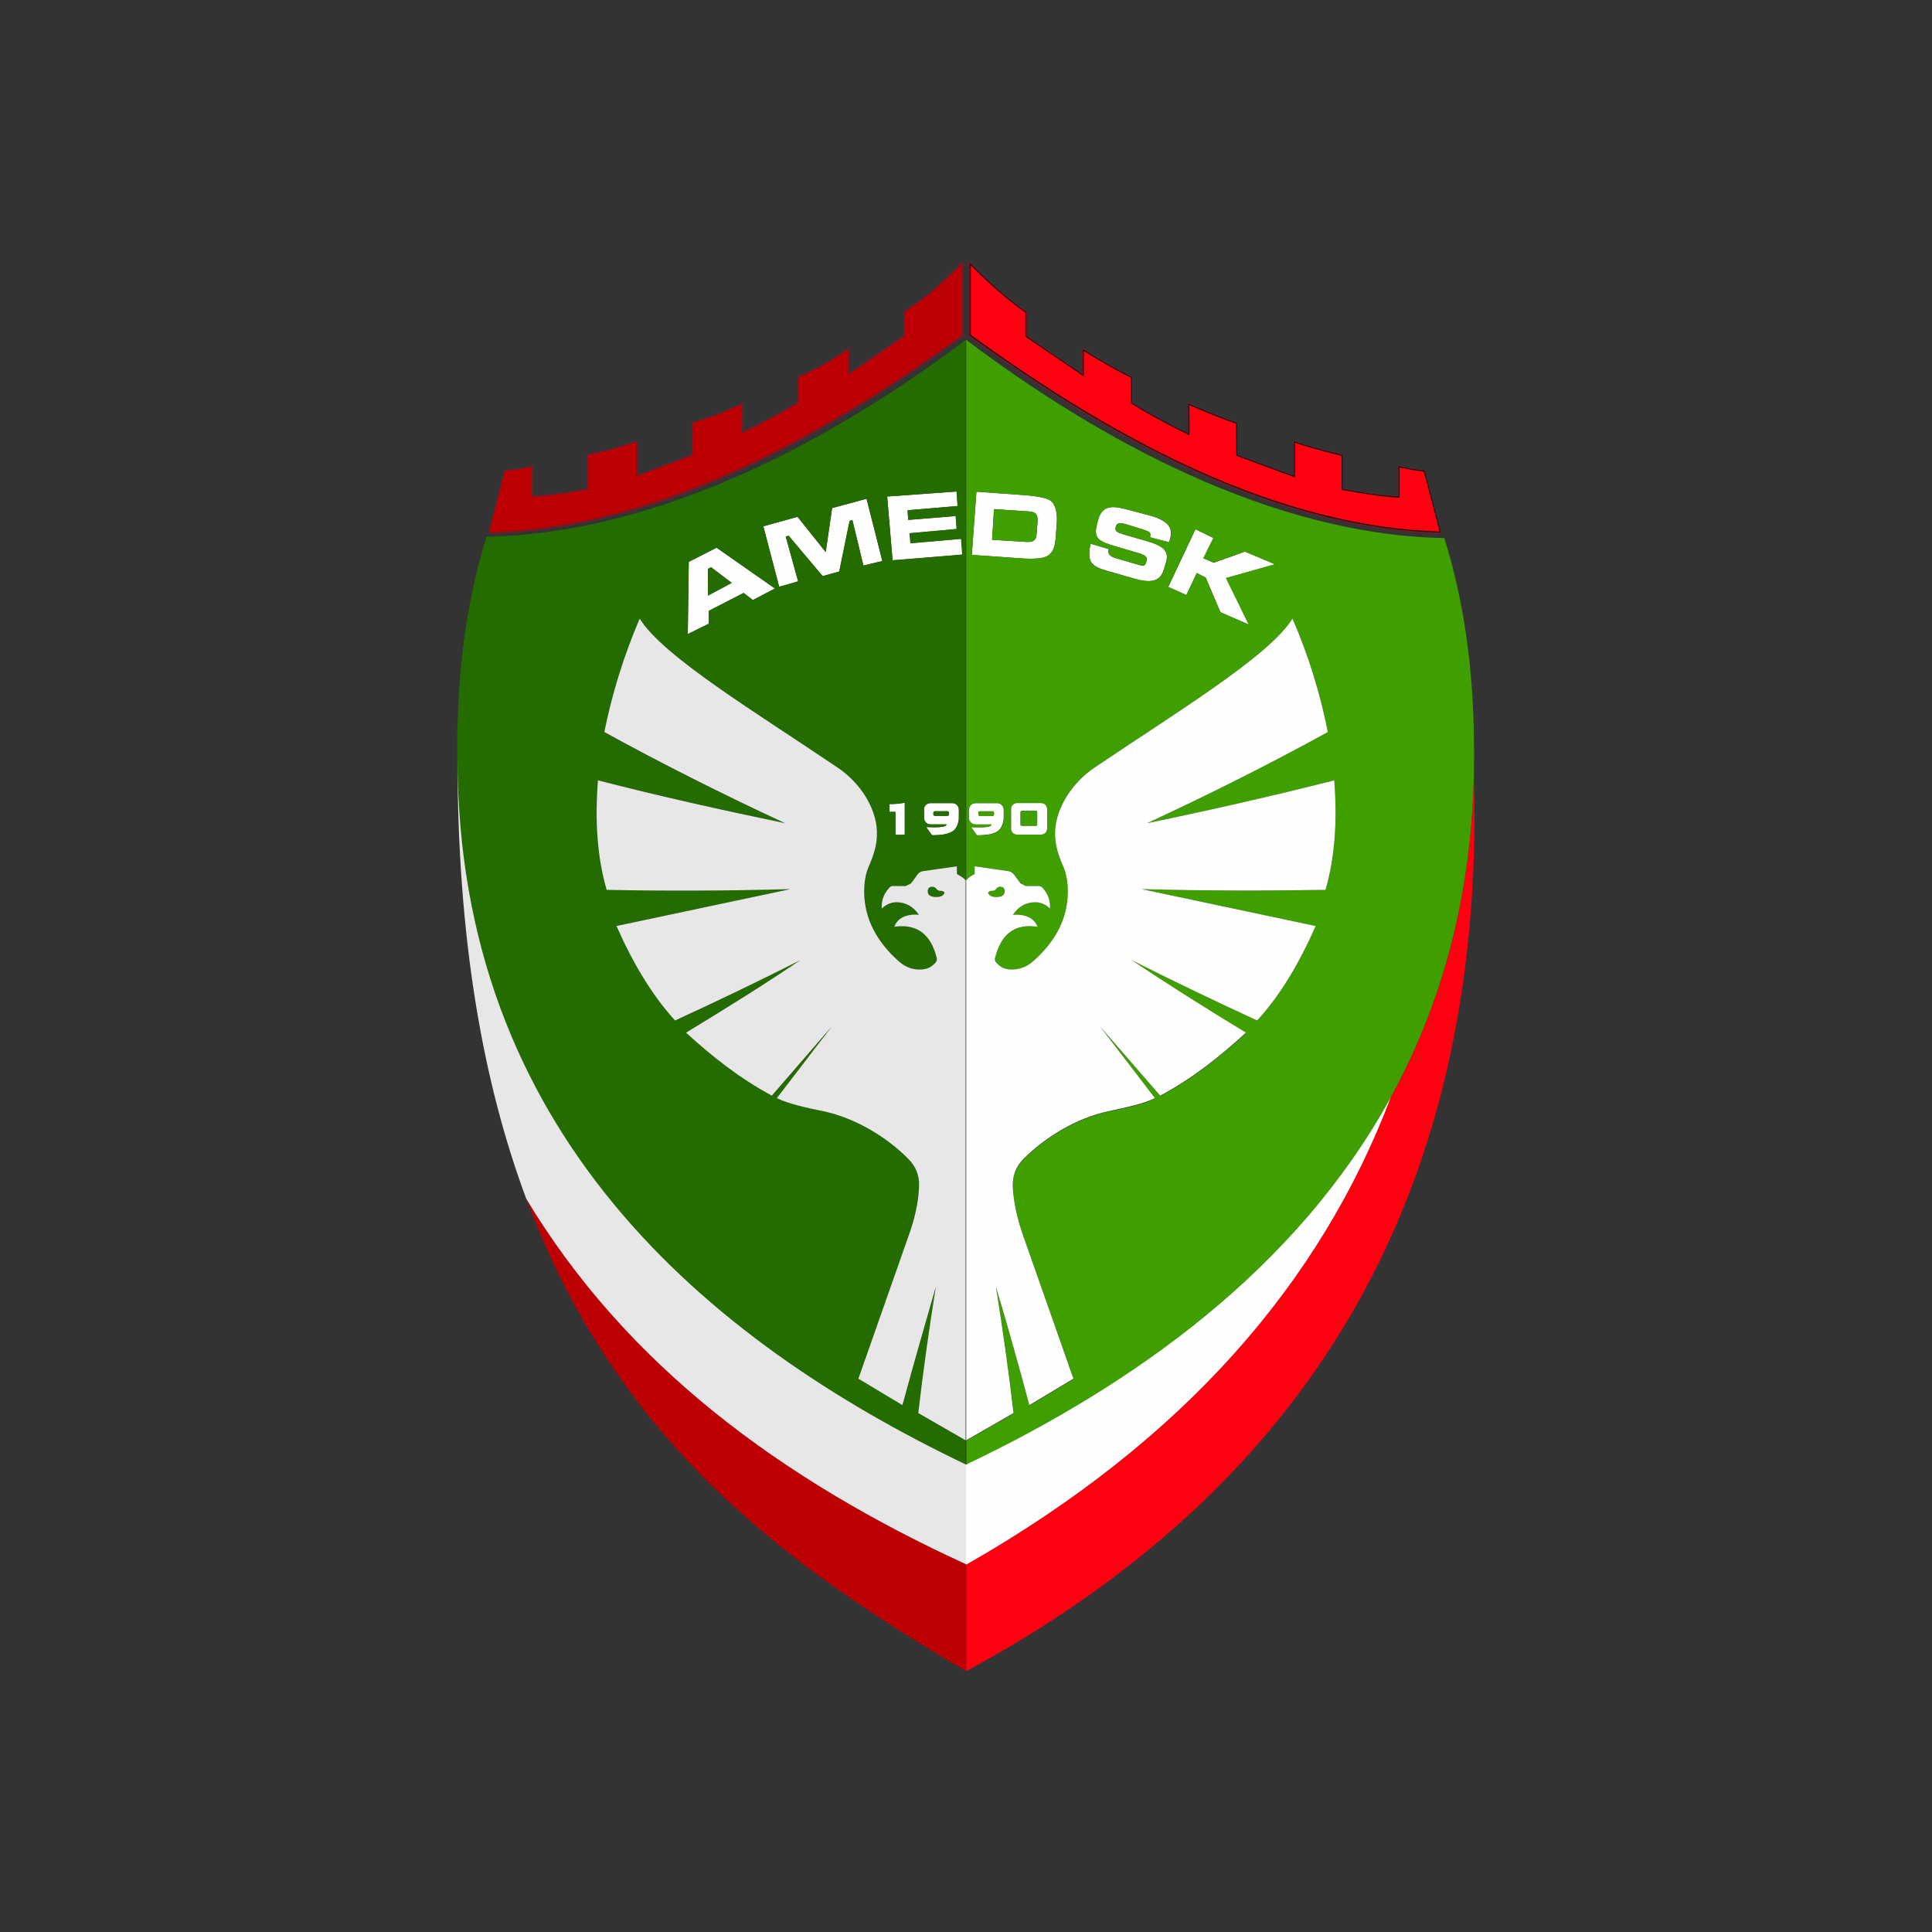
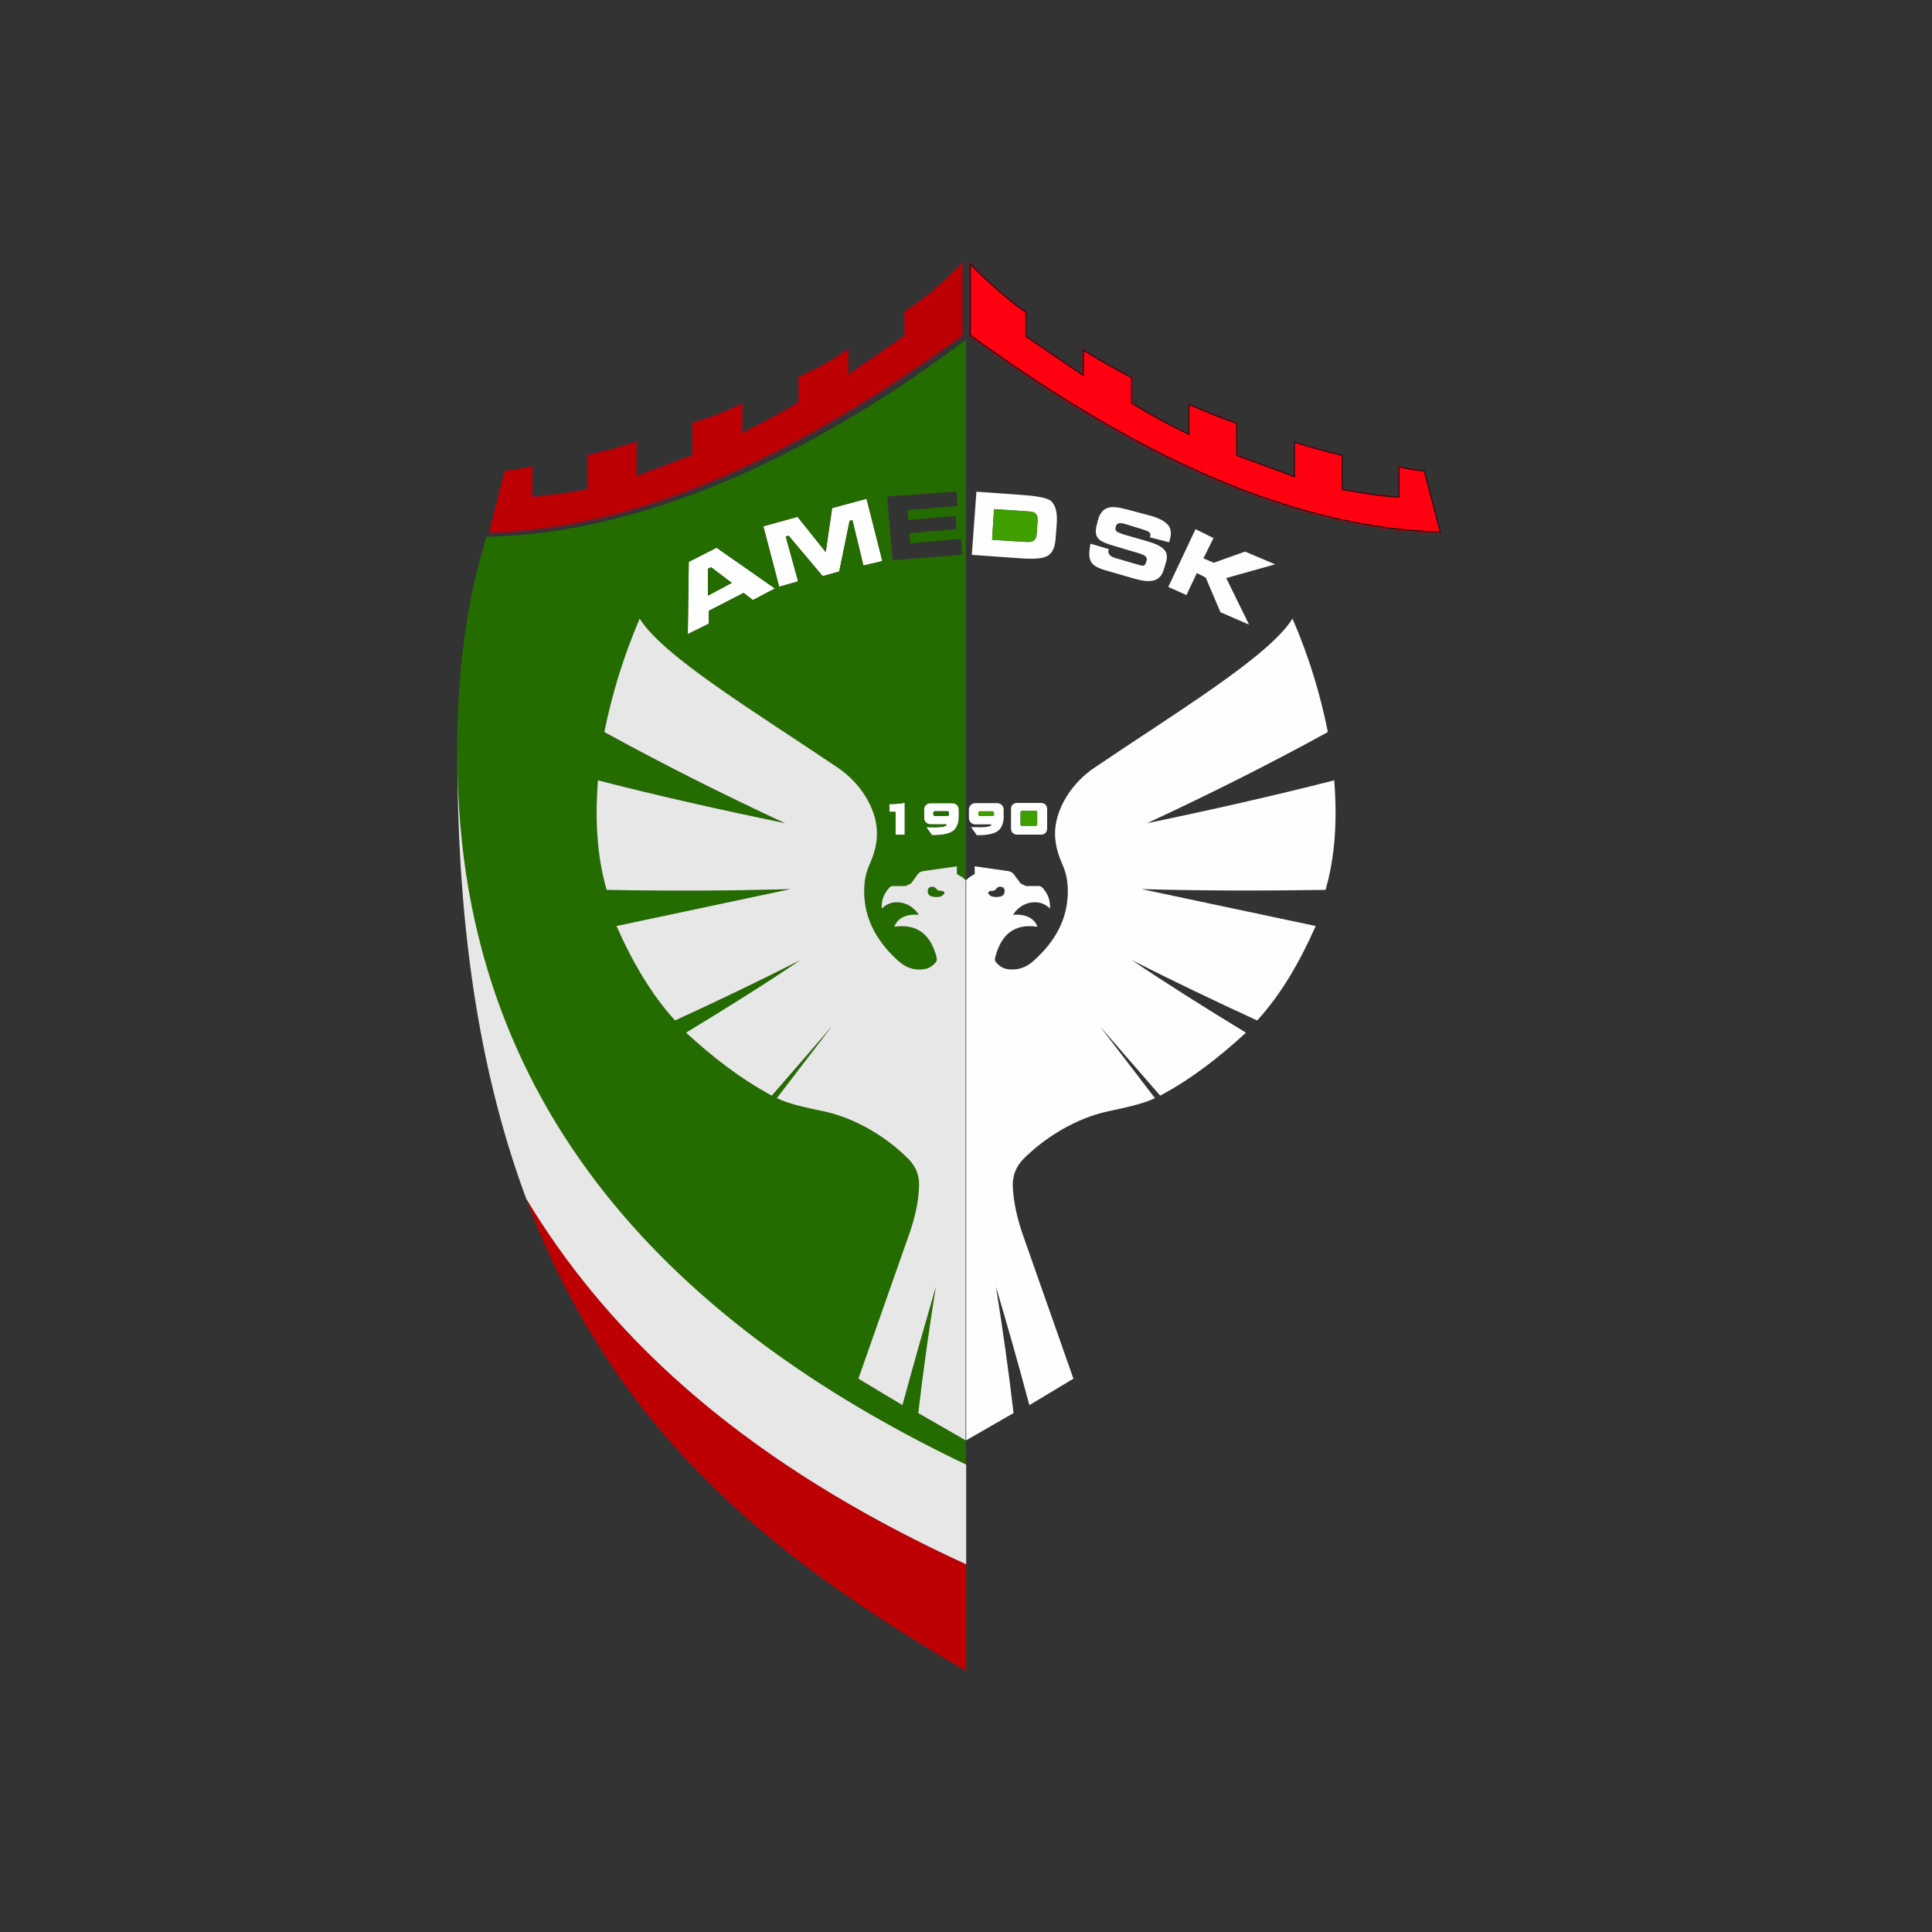
<svg xmlns="http://www.w3.org/2000/svg" version="1.1" id="katman_1" x="0px" y="0px" viewBox="0 0 1000 1000" style="enable-background:new 0 0 1000 1000;" xml:space="preserve">
  <rect x="0" y="0" width="1000" height="1000" fill="#333333" stroke="none" />
  <style type="text/css">
	.st0{fill:#FEFEFE;}
	.st1{fill-rule:evenodd;clip-rule:evenodd;fill:#FEFEFE;}
	.st2{fill-rule:evenodd;clip-rule:evenodd;fill:#3F9E00;}
	.st3{fill-rule:evenodd;clip-rule:evenodd;fill:#246C00;}
	.st4{fill-rule:evenodd;clip-rule:evenodd;fill:#E7E7E7;}
	.st5{fill:#781824;}
	.st6{fill-rule:evenodd;clip-rule:evenodd;fill:#BD0003;}
	.st7{fill-rule:evenodd;clip-rule:evenodd;fill:#FF0011;}
	.st8{fill-rule:evenodd;clip-rule:evenodd;fill:#FF0011;stroke:#141515;stroke-width:0.567;stroke-miterlimit:10;}
</style>
  <g>
    <polygon class="st0" points="604.7,303.8 618.8,273.9 628.1,278.5 622.9,289 628.2,291.3 644.4,285.5 660,292.1 634.7,299.2    646.5,323.3 631.7,316.9 624.1,299 619.5,296.6 614.1,308  " />
    <path class="st0" d="M564.4,281.4l9.5,2.8l-0.1,0.3c-0.8,3.1,2.4,4.1,4.7,4.7l9.6,2.8c3.8,1.1,4.5,1.6,5.4-2   c0.6-2.2-2.3-3.1-3.9-3.6l-12.8-3.8c-7.8-2.3-11.1-3.8-9-11.4l0.5-2c2.5-9.3,9.7-6.9,17.7-4.8l9,2.4c4.2,1.1,7.3,2.6,9.2,4.5   c1.9,1.9,2.2,4.7,1.5,7.2l-0.6,2.2l-9.9-2.6l0.1-0.4c0.3-0.9,0.1-1.7-0.4-2.2c-0.5-0.5-2.6-1.2-4.1-1.7l-8.5-2.6   c-1.6-0.5-4.1-1.1-4.8,1.4c-0.7,2.4,0.8,2.9,4,4l11.8,3.4c9.2,2.6,12,5.4,10.1,11.4l-1.1,3.6c-2,6.6-7.6,6.7-15.6,4.4l-9.6-2.8   c-9.8-2.8-14.6-3.5-13-13.2L564.4,281.4z" />
    <path class="st0" d="M503,287.2l2.4-32.7l22.4,1.6c6.2,0.4,14.1,1.2,16.4,3.4c2.3,2.2,3.1,6.2,2.8,11.1l-0.5,6.7   c-0.3,4.9-1,7.7-3.4,9.8c-3,2.7-11.2,2.2-17.4,1.7L503,287.2z M513.5,279.4l16,1c2.7,0.2,4.5,0.2,5.4-0.5c0.9-0.7,1.5-1.2,1.7-4   l0.4-5.5c0.2-2.8-0.2-3.8-1-4.6c-0.8-0.8-2.6-1.1-5.2-1.2l-16.3-1.1L513.5,279.4z" />
-     <polygon class="st0" points="462,290 459.2,257 495.1,254.4 495.7,261.9 469.8,264.1 470.1,269.1 494.7,267.1 495.2,273.8    470.9,276 471.4,281.2 497.6,278.9 498.2,287  " />
    <polygon class="st0" points="430.7,263 448.5,258.2 456.7,290.4 446.9,292.7 441.2,269.2 439.8,269.6 434.4,295.8 425.8,298.2    408.2,277.3 406.7,277.7 413.1,300.9 403.3,303.7 395.1,272.4 412.8,267.5 427.4,285.8  " />
    <path class="st0" d="M356,328.2l0.5-37.4l14.4-7.3l30.2,21.1l-11.4,6l-4.8-3.7l-18.1,9.3l0.1,6.6L356,328.2z M366.4,308.3l12.3-6.6   l-10.7-8.1l-1.6,0.8L366.4,308.3z" />
    <path class="st1" d="M460.3,416.2c2.7,0,5.3-0.2,8-0.7v16.6h-4.8v-11.9h-3.1L460.3,416.2z" />
    <path class="st1" d="M483.9,419.9h6.5c0.4,0,0.8,0.4,0.8,0.8v0.8c0,0.5-0.4,0.8-0.8,0.8h-6.5c-0.5,0-0.8-0.4-0.8-0.8v-0.8   C483.1,420.3,483.4,419.9,483.9,419.9L483.9,419.9z M481.6,415.7H493c1.8,0,3.3,1.5,3.3,3.3v4.3c0,1.8-0.7,4.5-2.2,6.1   c-1.6,1.8-5.3,3-11.7,2.9l-3-4.2c4.5,0.1,10.5,0.4,10.5-1.4h-8.3c-1.8,0-3.3-1.5-3.3-3.3V419C478.2,417.2,479.7,415.7,481.6,415.7   L481.6,415.7z" />
    <path class="st1" d="M507.2,419.9h6.5c0.4,0,0.8,0.4,0.8,0.8v0.8c0,0.5-0.4,0.8-0.8,0.8h-6.5c-0.5,0-0.8-0.4-0.8-0.8v-0.8   C506.3,420.3,506.7,419.9,507.2,419.9L507.2,419.9z M504.8,415.7h11.4c1.8,0,3.3,1.5,3.3,3.3v4.3c0,1.8-0.7,4.5-2.2,6.1   c-1.6,1.8-5.3,3-11.7,2.9l-3-4.2c4.5,0.1,10.5,0.4,10.5-1.4h-8.3c-1.8,0-3.3-1.5-3.3-3.3V419C501.5,417.2,503,415.7,504.8,415.7   L504.8,415.7z" />
    <path class="st1" d="M528.8,419.7h7.4c0.3,0,0.6,0.2,0.6,0.6v6.5c0,0.3-0.2,0.6-0.6,0.6h-7.4c-0.3,0-0.6-0.2-0.6-0.6v-6.5   C528.3,420,528.5,419.7,528.8,419.7L528.8,419.7z M526.2,415.6H539c1.7,0,3,1.4,3,3V429c0,1.7-1.4,3-3,3h-12.7c-1.7,0-3-1.4-3-3   v-10.3C523.2,417,524.6,415.6,526.2,415.6L526.2,415.6z" />
-     <path class="st2" d="M645,534.7c-13.4,12.3-27.7,23.6-44.4,32.6l-31.2-35.9l28.5,37.2c-6.2,3-14.6,4.8-24.2,6.8   c-16.9,3.6-33.1,13.7-44,24.8c-3.9,4-5.6,8.6-5.4,13.8c0.2,8.5,2.5,17.6,5.5,26.1l25.9,73.7l-22.8,13.7   c-5.8-21.4-11.6-41.6-17.3-61.3c3.5,21.9,6.6,43.7,9.1,65.4l-24.5,14.1v12.6C635,693.6,763,585.7,763,391.9   c0-36.2-3-73.3-15.4-113.4c-89.1-1.6-178.7-50.7-247.5-102.6v279.7c1.2-1.4,2.7-2.2,4.5-3.2l0-4l17.5,2.5c2.2,0.3,3,1.9,4,3.3   l2.3,3.1l2.7,1.3h6.6c0.8,0,1.5,0.3,2.1,1.1c3,3.5,3.8,6.7,3.7,10.6c-2.4-2.3-5.1-3.4-8-3.3c-4.3,0.1-8.4,2.2-11.2,6.5   c6.4-0.6,11.1,1.7,12.7,6.2c-12.4-1.8-19,4.6-21.9,15.9c-0.2,1,0,1.8,0.4,2.4c2,2.4,4.2,3.7,7.8,3.8c3.6,0.2,7.6-0.8,11.6-4.4   c11.1-9.9,17.8-21.7,17.8-36c0-4.5-0.6-8.8-2.4-13c-2.4-5.5-4.4-11-4.2-18c0.4-12.4,8.9-25.3,20.3-33   c42.1-28.5,90.4-57.5,102.6-77.2c8.6,19.8,14.4,39.3,18.3,58.7c-30.2,16.6-61.5,32.3-93.6,47.2c32.8-6.8,65.1-14,96.9-22.2   c1.6,20.4,0.6,39.4-4.5,56.7c-31.7,0.6-63.5,0.5-95.2-0.4l90.1,19.1c-8.3,18.8-18.1,35.5-30.3,48.9c-21.6-9.9-43.2-20.3-64.8-31.2   C603.9,509.3,624.1,521.9,645,534.7L645,534.7z M543.1,287.1c-3,2.7-11.2,2.2-17.4,1.7l-22.7-1.6l2.4-32.7l22.4,1.6   c6.2,0.4,14.1,1.2,16.4,3.4c2.3,2.2,3.1,6.2,2.8,11.1l-0.5,6.7C546.2,282.2,545.5,285,543.1,287.1L543.1,287.1z M577.1,296.7   c-9.8-2.8-14.6-3.5-13-13.2l0.4-2.1l9.5,2.8l-0.1,0.3c-0.8,3.1,2.4,4.1,4.7,4.7l9.6,2.8c3.8,1.1,4.5,1.6,5.4-2   c0.6-2.2-2.3-3.1-3.9-3.6l-12.8-3.8c-7.8-2.3-11.1-3.8-9-11.4l0.5-2c2.5-9.3,9.7-6.9,17.7-4.8l9,2.4c4.2,1.1,7.3,2.6,9.2,4.5   c1.9,1.9,2.2,4.7,1.5,7.2l-0.6,2.2l-9.9-2.6l0.1-0.4c0.3-0.9,0.1-1.7-0.4-2.2c-0.5-0.5-2.6-1.2-4.1-1.7l-8.5-2.6   c-1.6-0.5-4.1-1.1-4.8,1.4c-0.7,2.4,0.8,2.9,4,4l11.8,3.4c9.2,2.6,12,5.4,10.1,11.4l-1.1,3.6c-2,6.6-7.6,6.7-15.6,4.4L577.1,296.7z    M631.7,316.9l-7.7-17.9l-4.6-2.4l-5.4,11.4l-9.4-4.2l14.1-29.9l9.3,4.5l-5.2,10.5l5.3,2.3l16.2-5.7l15.5,6.5l-25.3,7.2l11.8,24.1   L631.7,316.9z M542,429c0,1.7-1.4,3-3,3h-12.7c-1.7,0-3-1.4-3-3v-10.3c0-1.7,1.4-3,3-3H539c1.7,0,3,1.4,3,3V429z M519.6,423.4   c0,1.8-0.7,4.5-2.2,6.1c-1.6,1.8-5.3,3-11.7,2.9l-3-4.2c4.5,0.1,10.5,0.4,10.5-1.4h-8.3c-1.8,0-3.3-1.5-3.3-3.3V419   c0-1.8,1.5-3.3,3.3-3.3h11.4c1.8,0,3.3,1.5,3.3,3.3V423.4z" />
    <path class="st2" d="M507.2,422.4h6.5c0.4,0,0.8-0.4,0.8-0.8v-0.8c0-0.4-0.4-0.8-0.8-0.8h-6.5c-0.5,0-0.8,0.4-0.8,0.8v0.8   C506.3,422.1,506.7,422.4,507.2,422.4L507.2,422.4z" />
    <path class="st2" d="M528.3,420.3v6.5c0,0.3,0.2,0.6,0.6,0.6h7.4c0.3,0,0.6-0.2,0.6-0.6v-6.5c0-0.3-0.2-0.6-0.6-0.6h-7.4   C528.5,419.7,528.3,420,528.3,420.3L528.3,420.3z" />
-     <path class="st2" d="M519.9,461.4c0-1.8-0.9-2.5-2.7-2.4c-0.9,0.1-1.5,0.7-2.1,1.4c-0.5,0.6-1.2,0.7-2.1,0.7s-1.6,0.4-1.8,1.1   c0.8,1.6,2.4,2.1,4,2.1C517.6,464.3,519.9,463.8,519.9,461.4L519.9,461.4z" />
    <path class="st3" d="M312.8,379c3.9-19.4,9.7-38.9,18.3-58.7c12.2,19.6,60.5,48.7,102.6,77.2c11.4,7.7,19.8,20.6,20.2,33   c0.2,7-1.8,12.4-4.2,18c-1.8,4.2-2.4,8.6-2.4,13c0,14.4,6.8,26.1,17.8,36c4,3.6,8,4.5,11.6,4.4c3.7-0.1,5.8-1.4,7.8-3.8   c0.5-0.6,0.7-1.4,0.4-2.4c-2.9-11.4-9.4-17.8-21.9-15.9c1.7-4.5,6.3-6.7,12.7-6.2c-2.8-4.3-6.8-6.4-11.2-6.5c-2.9-0.1-5.7,1-8,3.3   c-0.1-3.9,0.7-7.1,3.7-10.6c0.6-0.8,1.4-1.1,2.1-1.1h6.6l2.7-1.3l2.3-3.1c1-1.4,1.8-2.9,4-3.3l17.5-2.5v4c1.8,1,3.3,1.9,4.5,3.2   V175.9c-68.7,51.9-159,100.3-248.1,101.9c-12.4,40.1-15.2,77.9-15.2,114.1c0,193.7,128.3,301.7,263.3,366.2v-12.6l-24.5-14.1   c2.5-21.7,5.6-43.5,9.1-65.4c-5.8,19.6-11.6,39.9-17.3,61.3l-22.8-13.7l25.9-73.7c3-8.5,5.2-17.6,5.5-26.1   c0.1-5.1-1.5-9.8-5.4-13.8c-10.8-11-27.1-21.2-44-24.8c-9.6-2.1-18.1-3.8-24.2-6.8l28.5-37.2l-31.1,35.9   c-16.7-8.9-31.1-20.3-44.4-32.6c20.9-12.7,41.1-25.4,59.1-37.5c-21.6,10.9-43.2,21.2-64.8,31.2c-12.2-13.3-22-30.1-30.3-48.9   l90.1-19.1c-31.7,0.9-63.4,0.9-95.2,0.4c-5-17.3-6.1-36.3-4.5-56.7c31.8,8.1,64.2,15.4,96.9,22.2C374.3,411.3,343,395.6,312.8,379   L312.8,379z M356,328.2l0.5-37.4l14.4-7.3l30.2,21.1l-11.4,6l-4.8-3.7l-18.1,9.3l0.1,6.6L356,328.2z M456.7,290.4l-9.8,2.3   l-5.7-23.5l-1.5,0.4l-5.3,26.2l-8.6,2.4l-17.6-20.9l-1.5,0.4l6.4,23.2l-9.8,2.8l-8.2-31.3l17.7-4.9l14.6,18.2l3.3-22.8l17.9-4.8   L456.7,290.4z M462,290l-2.8-33l35.9-2.6l0.5,7.5l-25.9,2.2l0.4,5l24.5-2l0.5,6.7l-24.4,2.2l0.5,5.2l26.2-2.3l0.6,8.2L462,290z    M478.2,419c0-1.8,1.5-3.3,3.3-3.3H493c1.8,0,3.3,1.5,3.3,3.3v4.3c0,1.8-0.7,4.5-2.2,6.1c-1.6,1.8-5.3,3-11.7,2.9l-3-4.2   c4.5,0.1,10.5,0.4,10.5-1.4h-8.3c-1.8,0-3.3-1.5-3.3-3.3V419z M460.3,416.2c2.7,0,5.3-0.2,8-0.7v16.6h-4.8v-11.9h-3.1L460.3,416.2z   " />
    <path class="st3" d="M490.4,419.9h-6.5c-0.5,0-0.8,0.4-0.8,0.8v0.8c0,0.5,0.4,0.8,0.8,0.8h6.5c0.4,0,0.8-0.4,0.8-0.8v-0.8   C491.3,420.3,490.9,419.9,490.4,419.9L490.4,419.9z" />
    <path class="st3" d="M485,460.4c-0.6-0.7-1.2-1.4-2.1-1.4c-1.7-0.1-2.7,0.5-2.7,2.4c0,2.5,2.3,2.9,4.6,2.9c1.7,0,3.2-0.5,4-2.1   c-0.2-0.7-1-1.1-1.8-1.1C486.2,461.1,485.5,461,485,460.4L485,460.4z" />
    <path class="st4" d="M447.3,461.4c0-4.5,0.6-8.8,2.4-13c2.4-5.5,4.4-11,4.2-18c-0.4-12.4-8.8-25.3-20.2-33   c-42.1-28.5-90.4-57.5-102.6-77.2c-8.5,19.8-14.4,39.3-18.3,58.7c30.2,16.6,61.5,32.3,93.6,47.2c-32.7-6.8-65.1-14-96.9-22.2   c-1.6,20.4-0.5,39.4,4.5,56.7c31.7,0.6,63.4,0.5,95.2-0.4l-90.1,19.1c8.3,18.8,18.1,35.5,30.3,48.9c21.6-9.9,43.2-20.3,64.8-31.2   c-18,12.2-38.2,24.8-59.1,37.5c13.4,12.3,27.7,23.6,44.4,32.6l31.1-35.9l-28.5,37.2c6.2,3,14.6,4.8,24.2,6.8   c16.9,3.6,33.1,13.7,44,24.8c3.9,4,5.6,8.6,5.4,13.8c-0.2,8.5-2.4,17.6-5.5,26.1l-25.9,73.7l22.8,13.7   c5.8-21.4,11.6-41.6,17.3-61.3c-3.5,21.9-6.6,43.7-9.1,65.4l24.5,14.1V455.6c-1.2-1.4-2.8-2.2-4.5-3.2v-4l-17.5,2.5   c-2.2,0.3-3,1.9-4,3.3l-2.3,3.1l-2.7,1.3h-6.6c-0.8,0-1.5,0.3-2.1,1.1c-3,3.5-3.9,6.7-3.7,10.6c2.4-2.3,5.1-3.4,8-3.3   c4.3,0.1,8.4,2.2,11.2,6.5c-6.4-0.6-11.1,1.7-12.7,6.2c12.4-1.8,19,4.6,21.9,15.9c0.2,1,0.1,1.8-0.4,2.4c-2,2.4-4.2,3.7-7.8,3.8   c-3.6,0.2-7.6-0.8-11.6-4.4C454.1,487.6,447.3,475.8,447.3,461.4L447.3,461.4z M480.2,461.4c0-1.8,0.9-2.5,2.7-2.4   c0.9,0.1,1.5,0.7,2.1,1.4c0.5,0.6,1.2,0.7,2.1,0.7c0.8,0,1.6,0.4,1.8,1.1c-0.8,1.6-2.4,2.1-4,2.1   C482.5,464.3,480.2,463.8,480.2,461.4L480.2,461.4z" />
    <path class="st1" d="M500.1,455.6v289.9l24.5-14.1c-2.5-21.7-5.6-43.5-9.1-65.4c5.8,19.6,11.6,39.9,17.3,61.3l22.8-13.7l-25.9-73.7   c-3-8.5-5.2-17.6-5.5-26.1c-0.1-5.1,1.5-9.8,5.4-13.8c10.9-11,27.1-21.2,44-24.8c9.6-2.1,18-3.8,24.2-6.8l-28.5-37.2l31.2,35.9   c16.7-8.9,31-20.3,44.4-32.6c-20.9-12.7-41.1-25.4-59-37.5c21.5,10.9,43.1,21.2,64.8,31.2c12.2-13.3,22-30.1,30.3-48.9l-90.1-19.1   c31.7,0.9,63.5,0.9,95.2,0.4c5-17.3,6.1-36.3,4.5-56.7c-31.8,8.1-64.1,15.4-96.9,22.2c32.1-14.9,63.4-30.6,93.6-47.2   c-3.9-19.4-9.7-38.9-18.3-58.7c-12.2,19.6-60.5,48.7-102.6,77.2c-11.4,7.7-19.8,20.6-20.3,33c-0.2,7,1.8,12.4,4.2,18   c1.8,4.2,2.4,8.6,2.4,13c0,14.4-6.7,26.1-17.8,36c-4,3.6-8,4.5-11.6,4.4c-3.7-0.1-5.8-1.4-7.8-3.8c-0.5-0.6-0.7-1.4-0.4-2.4   c2.9-11.4,9.5-17.8,21.9-15.9c-1.6-4.5-6.3-6.7-12.7-6.2c2.8-4.3,6.8-6.4,11.2-6.5c2.9-0.1,5.7,1,8,3.3c0.1-3.9-0.7-7.1-3.7-10.6   c-0.7-0.8-1.4-1.1-2.1-1.1H531l-2.7-1.3l-2.3-3.1c-1-1.4-1.8-2.9-4-3.3l-17.5-2.5l0,4C502.8,453.3,501.3,454.2,500.1,455.6   L500.1,455.6z M517.3,459c1.8-0.1,2.7,0.5,2.7,2.4c-0.1,2.5-2.3,2.9-4.6,2.9c-1.7,0-3.2-0.5-4-2.1c0.2-0.7,1-1.1,1.8-1.1   s1.6-0.1,2.1-0.7C515.8,459.7,516.4,459.1,517.3,459L517.3,459z" />
    <polygon class="st3" points="366.4,308.3 378.8,301.7 368.1,293.6 366.5,294.5  " />
    <path class="st2" d="M514.5,263.6l-1,15.8l16,1c2.7,0.2,4.5,0.2,5.4-0.5c0.9-0.7,1.5-1.2,1.7-4l0.4-5.5c0.2-2.8-0.2-3.8-1-4.6   c-0.8-0.8-2.6-1.1-5.2-1.2L514.5,263.6z" />
    <path class="st5" d="M502.1,136.7v36.7c38.8,28.2,79.1,53.2,120,71.4c40.8,18.1,82.5,29.5,123.4,30.6l-8.3-31.6   c-2.2-0.2-4.5-0.6-6.6-0.9c-2.2-0.4-4.3-0.8-6.5-1.3l0,15.7l-0.4,0c-4.7-0.3-9.4-0.8-14.2-1.5c-4.8-0.7-9.6-1.5-14.5-2.4l-0.3-0.1   v-17.6c-4.1-1-8.3-2-12.5-3.2c-4.1-1.1-8.2-2.4-12.2-3.7l0,17.9c-9.9-3.7-19.9-7.3-29.8-11l-0.1-16.6c-4.2-1.5-8.4-3-12.6-4.7   c-4.1-1.7-8.2-3.4-12.2-5.1l0.1,15.5l-0.5-0.2c-5.1-2.5-10.3-5.1-15.3-7.9c-4.7-2.5-9.3-5.2-13.7-8l-0.2-0.1v-13.2   c-4.3-2.2-8.6-4.5-12.8-6.9c-4.1-2.3-8.2-4.8-12.2-7.3v13.1c-9.9-6.7-19.8-13.5-29.7-20.2l0-12.5c-5-3.4-9.9-7.4-14.8-11.7   C511.4,145.8,506.7,141.3,502.1,136.7L502.1,136.7z M501.4,173.6V135l0.6,0.6c4.8,4.8,9.7,9.5,14.6,13.8c4.9,4.3,9.9,8.3,14.9,11.7   l0.1,0.1v12.5l28.3,19.3v-13l0.5,0.3c4.2,2.7,8.4,5.2,12.7,7.6c4.3,2.4,8.6,4.8,13,7l0.2,0.1v13.3c4.4,2.7,8.9,5.3,13.5,7.9   c4.9,2.7,9.9,5.2,14.8,7.6l-0.1-15.5l0.5,0.2c4.2,1.8,8.5,3.6,12.7,5.3c4.2,1.7,8.5,3.3,12.8,4.8l0.2,0.1l0,16.6l28.5,10.5l0-17.9   l0.4,0.2c4.2,1.4,8.4,2.6,12.7,3.8c4.2,1.2,8.4,2.2,12.7,3.2l0.2,0.1v17.6c4.8,0.9,9.6,1.7,14.3,2.3c4.7,0.6,9.3,1.1,13.8,1.5   v-15.8l0.4,0.1c2.3,0.5,4.5,1,6.8,1.4c2.3,0.4,4.6,0.7,6.8,1h0.2c2.8,11,5.9,22,8.6,33l-0.4,0c-41.2-1-83.1-12.4-124.2-30.7   c-41-18.2-81.4-43.3-120.3-71.6l-0.1-0.1V173.6z" />
    <path class="st5" d="M497.9,136.7v36.7c-38.8,28.2-79.1,53.2-120.1,71.4c-40.8,18.1-83.4,29.5-124.3,30.6l8-31.6   c2.2-0.2,5.7-0.6,7.9-0.9c2.1-0.4,3.7-0.8,5.9-1.3v15.7l0.4,0c4.7-0.3,10-0.8,14.8-1.5s8.8-1.5,13.7-2.4l0.3-0.1v-17.6   c4.2-1,9.1-2,13.3-3.2c4.1-1.1,7.6-2.4,11.7-3.7l0,17.9c9.9-3.7,19.3-7.3,29.3-11l0-16.6c4.2-1.5,9.5-3,13.7-4.7   c4.1-1.7,7.6-3.4,11.7-5.1l0,15l0.5-0.2c5.1-2.5,10.5-5.2,15.6-8c4.7-2.5,8.8-4.9,13.2-7.6l0.2-0.1v-13c4.3-2.2,9.4-4.5,13.7-6.9   c4.1-2.3,7.6-4.8,11.7-7.3v13.1c9.9-6.7,19.5-13.5,29.4-20.2v-12.5c5-3.4,10.7-7.4,15.6-11.7C488.6,145.8,493.2,141.3,497.9,136.7   L497.9,136.7z M498.6,173.6V135l-0.6,0.6c-4.8,4.8-9.7,9.5-14.6,13.8c-4.9,4.3-10.7,8.3-15.7,11.7l-0.1,0.1v12.5l-28,19.3l0-13   l-0.5,0.3c-4.2,2.7-7.9,5.2-12.2,7.6c-4.3,2.4-9.4,4.8-13.8,7l-0.2,0.1v13c-4.4,2.7-8.4,5-13,7.5c-4.9,2.7-10.1,5.3-15,7.7l0-14.9   l-0.5,0.2c-4.2,1.8-7.9,3.6-12.2,5.3c-4.3,1.7-9.6,3.3-13.9,4.8l-0.2,0.1l0,16.6l-27.9,10.5l0-17.9l-0.4,0.2   c-4.2,1.4-7.9,2.6-12.1,3.8c-4.2,1.2-9.3,2.2-13.5,3.2l-0.3,0.1v17.6c-4.8,0.9-8.7,1.7-13.4,2.3c-4.7,0.6-9.8,1.1-14.4,1.5v-15.8   l-0.4,0.1c-2.3,0.5-4,1-6.3,1.4c-2.3,0.4-5.8,0.7-8.1,1h-0.2c-2.8,11-5.6,22-8.3,33l0.4,0c41.2-1,84-12.4,125.1-30.7   c41-18.2,81.4-43.3,120.3-71.6l0.1-0.1V173.6z" />
    <path class="st6" d="M497.9,173.4v-36.7c-4.7,4.6-9.3,9.1-14,13.2c-4.9,4.3-10.6,8.3-15.6,11.7v12.5c-9.9,6.7-19.5,13.5-29.4,20.2   v-13.1c-4,2.5-7.6,5-11.7,7.3c-4.2,2.4-9.3,4.7-13.7,6.9v13l-0.2,0.1c-4.4,2.7-8.6,5.1-13.2,7.6c-5.1,2.8-10.5,5.5-15.6,8l-0.5,0.2   l0-15c-4.1,1.7-7.6,3.5-11.7,5.1c-4.2,1.7-9.5,3.2-13.7,4.7l0,16.6c-9.9,3.7-19.3,7.3-29.3,11l0-17.9c-4,1.3-7.6,2.5-11.7,3.7   c-4.2,1.2-9.1,2.2-13.3,3.2v17.6l-0.3,0.1c-4.9,0.9-8.9,1.7-13.7,2.4s-10.1,1.2-14.8,1.5l-0.4,0v-15.7c-2.1,0.4-3.7,0.9-5.9,1.3   c-2.2,0.4-5.7,0.7-7.9,0.9l-8,31.6c40.9-1.1,83.6-12.5,124.3-30.6C418.7,226.6,459.1,201.6,497.9,173.4L497.9,173.4z" />
    <path class="st7" d="M502.1,136.7v36.7c38.8,28.2,79.1,53.2,120,71.4c40.8,18.1,82.5,29.5,123.4,30.6l-8.3-31.6   c-2.2-0.2-4.5-0.6-6.6-0.9c-2.2-0.4-4.3-0.8-6.5-1.3l0,15.7l-0.4,0c-4.7-0.3-9.4-0.8-14.2-1.5c-4.8-0.7-9.6-1.5-14.5-2.4l-0.3-0.1   v-17.6c-4.1-1-8.3-2-12.5-3.2c-4.1-1.1-8.2-2.4-12.2-3.7l0,17.9c-9.9-3.7-19.9-7.3-29.8-11l-0.1-16.6c-4.2-1.5-8.4-3-12.6-4.7   c-4.1-1.7-8.2-3.4-12.2-5.1l0.1,15.5l-0.5-0.2c-5.1-2.5-10.3-5.1-15.3-7.9c-4.7-2.5-9.3-5.2-13.7-8l-0.2-0.1v-13.2   c-4.3-2.2-8.6-4.5-12.8-6.9c-4.1-2.3-8.2-4.8-12.2-7.3v13.1c-9.9-6.7-19.8-13.5-29.7-20.2l0-12.5c-5-3.4-9.9-7.4-14.8-11.7   C511.4,145.8,506.7,141.3,502.1,136.7L502.1,136.7z" />
    <path class="st8" d="M502.1,173.4c38.8,28.2,79.1,53.2,120,71.4c40.8,18.1,82.5,29.5,123.4,30.6l-8.3-31.6   c-2.2-0.2-4.5-0.6-6.6-0.9c-2.2-0.4-4.3-0.8-6.5-1.3l0,15.7l-0.4,0c-4.7-0.3-9.4-0.8-14.2-1.5c-4.8-0.7-9.6-1.5-14.5-2.4l-0.3-0.1   v-17.6c-4.1-1-8.3-2-12.5-3.2c-4.1-1.1-8.2-2.4-12.2-3.7l0,17.9c-9.9-3.7-19.9-7.3-29.8-11l-0.1-16.6c-4.2-1.5-8.4-3-12.6-4.7   c-4.1-1.7-8.2-3.4-12.2-5.1l0.1,15.5l-0.5-0.2c-5.1-2.5-10.3-5.1-15.3-7.9c-4.7-2.5-9.3-5.2-13.7-8l-0.2-0.1v-13.2   c-4.3-2.2-8.6-4.5-12.8-6.9c-4.1-2.3-8.2-4.8-12.2-7.3v13.1c-9.9-6.7-19.8-13.5-29.7-20.2l0-12.5c-5-3.4-9.9-7.4-14.8-11.7   c-4.7-4.1-9.4-8.6-14-13.2V173.4z" />
-     <path class="st7" d="M719.9,567.9c-36.3,95.7-106.7,177.5-219.6,241.9c-0.1,0-0.2-0.1-0.2-0.1l0,55.3   c171.8-92.8,269.2-240.3,262.8-464.4C761.6,465.7,745.7,520.9,719.9,567.9L719.9,567.9z" />
    <path class="st6" d="M500.1,809.7c-95.7-44-175.8-103-227.7-189.2C319.9,747.6,408.7,811.2,500.1,865L500.1,809.7z" />
-     <path class="st1" d="M719.9,567.9c-48.8,89-132.9,148.7-219.9,190.2v51.6c0.1,0,0.2,0.1,0.2,0.1   C613.2,745.4,683.6,663.6,719.9,567.9L719.9,567.9z" />
    <path class="st4" d="M500.1,758.1c-134.9-64.5-263.3-172.5-263.3-366.2c-0.1,94.2,13.2,168.5,35.6,228.6   c51.8,86.2,131.9,145.2,227.7,189.2V758.1z" />
  </g>
</svg>